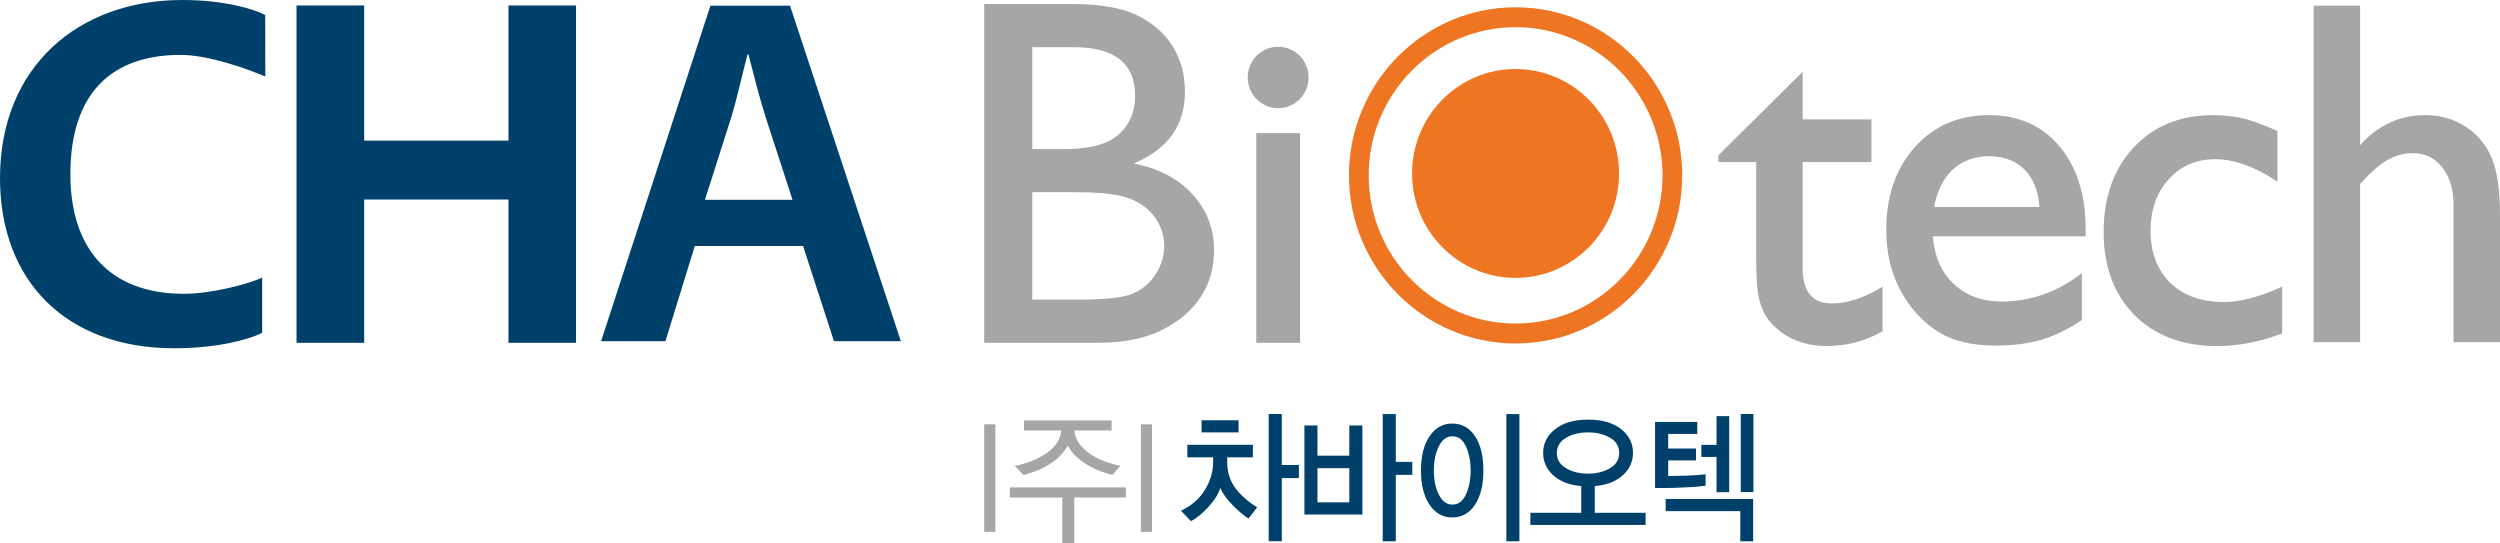
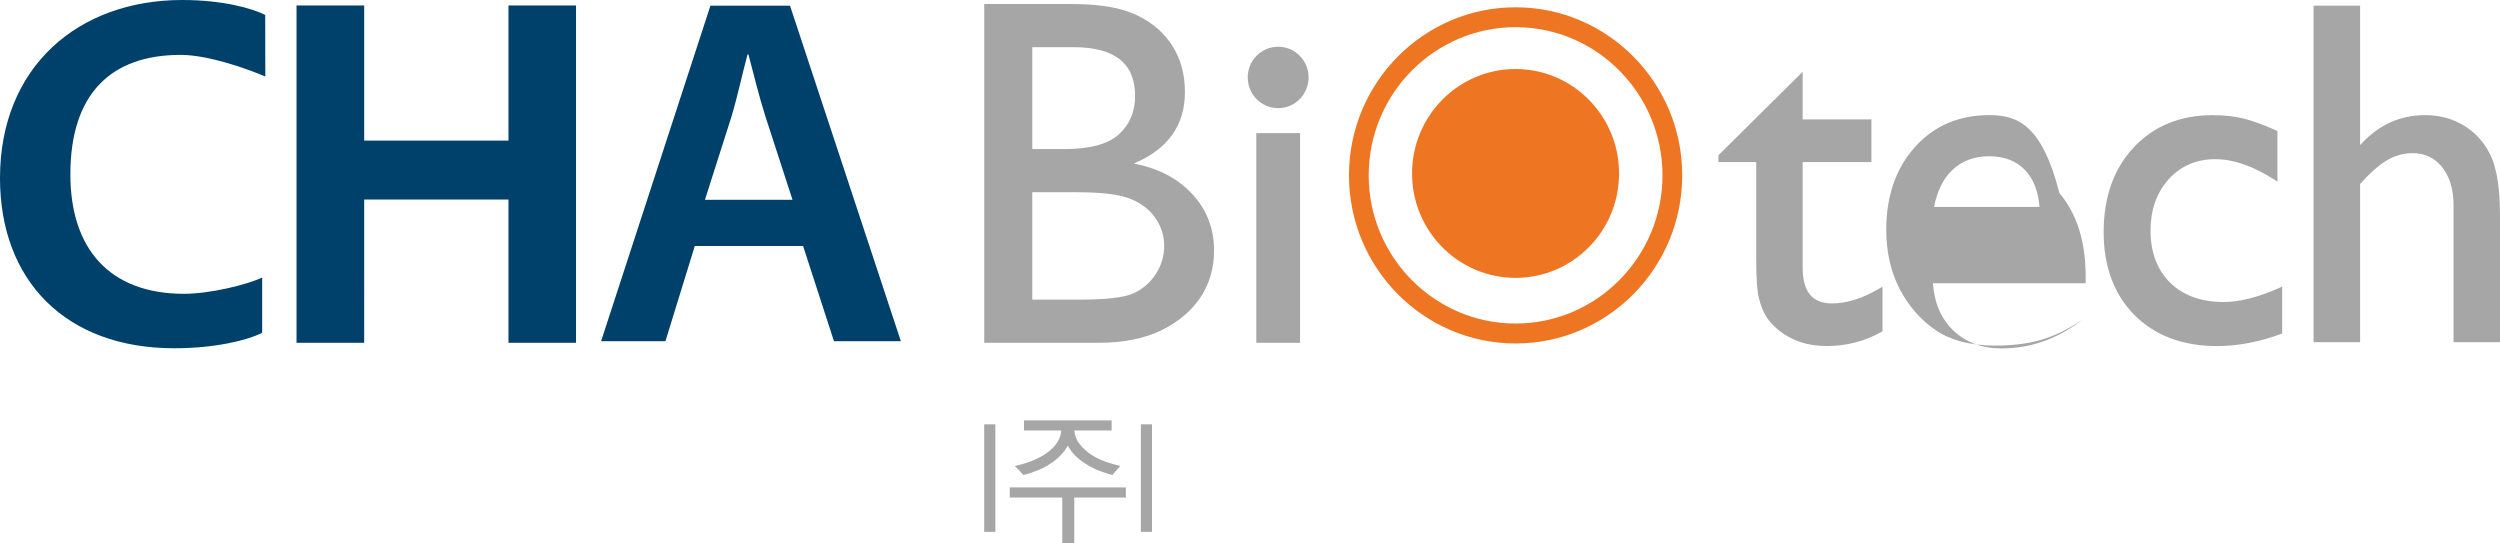
<svg xmlns="http://www.w3.org/2000/svg" version="1.1" id="Layer_1" x="0px" y="0px" viewBox="0 0 460 100" style="enable-background:new 0 0 460 100;" xml:space="preserve">
  <style type="text/css">
	.st0{fill:#00416B;}
	.st1{fill:#A7A6A6;}
	.st2{fill:#EE7623;}
</style>
  <g>
-     <path class="st0" d="M229.73,95.41c-0.65-0.36-1.57-1.13-2.77-2.31c-1.2-1.18-2.01-2.3-2.42-3.33c-0.37,1.19-1.14,2.39-2.3,3.62   c-1.14,1.22-2.19,2.06-3.12,2.49l-1.83-1.91c1.91-0.89,3.37-2.15,4.39-3.8c1.02-1.62,1.53-3.33,1.53-5.11v-0.91h-4.74v-2.31h12.06   v2.31h-4.72v0.91c0,1.72,0.46,3.24,1.37,4.57c0.92,1.32,2.3,2.57,4.14,3.72L229.73,95.41z M221.09,79.56v-2.23h6.81v2.23H221.09z    M235.85,76.18v9.38H239v2.41h-3.15v11.61h-2.41v-23.4H235.85z M240.01,94.68v-16.4h2.4v5.56h5.86v-5.56h2.41v16.4H240.01z    M248.27,86.15h-5.86v6.28h5.86V86.15z M256.83,87.38v12.21h-2.41v-23.4h2.41v8.8h3.03v2.39H256.83z M271.42,92.84   c-1.03,1.59-2.44,2.37-4.19,2.37s-3.15-0.78-4.2-2.35c-1.05-1.56-1.57-3.66-1.57-6.29c0-2.64,0.52-4.75,1.57-6.29   c1.05-1.56,2.45-2.35,4.2-2.35s3.16,0.79,4.19,2.35c1.02,1.54,1.52,3.65,1.52,6.29C272.95,89.19,272.44,91.28,271.42,92.84z    M269.74,82.15c-0.58-1.25-1.4-1.87-2.49-1.87c-1.08,0-1.91,0.62-2.52,1.88c-0.6,1.25-0.9,2.72-0.9,4.39c0,1.7,0.29,3.19,0.9,4.43   c0.61,1.24,1.44,1.86,2.52,1.86c1.08,0,1.91-0.62,2.49-1.86c0.56-1.24,0.86-2.73,0.86-4.43C270.59,84.87,270.3,83.4,269.74,82.15z    M277.17,99.59v-23.4h2.4v23.4H277.17z M293.42,94.36h9.37v2.23h-21.2v-2.23h9.36v-4.92c-2.18-0.18-3.9-0.85-5.15-1.98   c-1.24-1.14-1.86-2.51-1.86-4.13c0-1.77,0.74-3.24,2.23-4.38c1.48-1.17,3.49-1.74,6.04-1.74c2.54,0,4.56,0.57,6.04,1.72   c1.48,1.14,2.22,2.62,2.22,4.4c0,1.61-0.63,2.99-1.89,4.13c-1.26,1.13-2.98,1.8-5.14,1.98V94.36z M296.25,80.55   c-1.12-0.66-2.47-0.99-4.05-0.99c-1.58,0-2.93,0.33-4.05,0.99c-1.12,0.66-1.69,1.6-1.69,2.81c0,1.18,0.56,2.12,1.69,2.78   c1.12,0.68,2.47,1.01,4.05,1.01c1.56,0,2.91-0.33,4.05-1.01c1.11-0.66,1.68-1.6,1.68-2.78C297.93,82.15,297.38,81.21,296.25,80.55z    M312.18,89.55c-0.64,0.05-1.35,0.1-2.16,0.13c-1.26,0.08-2.48,0.11-3.64,0.11c-1.15,0-1.76,0-1.85,0V77.64h7.77v2.2h-5.35v2.69   h5.12v2.18h-5.12v2.87l3.12-0.05c0.71-0.04,1.39-0.07,2.05-0.11c0.66-0.03,1.22-0.08,1.71-0.16v2.1   C313.35,89.44,312.8,89.5,312.18,89.55z M320.21,99.59v-5.54h-13.73v-2.23h16.1v7.77H320.21z M315.84,90.56v-6.49h-2.79v-2.21h2.79   v-5.29h2.33v13.99H315.84z M320.3,90.54V76.18h2.33v14.36H320.3z" />
    <path class="st1" d="M181.09,78.08h2.06v19.78h-2.06V78.08z M198.69,81.75c-0.59-0.72-0.92-1.57-1.02-2.54h6.87v-1.86h-16.13v1.86   h6.87c-0.06,0.84-0.34,1.6-0.81,2.29c-0.48,0.68-1.1,1.31-1.86,1.85c-0.76,0.53-1.66,1.01-2.67,1.43c-1.02,0.4-2.1,0.72-3.23,0.97   c0.28,0.24,0.55,0.53,0.85,0.83c0.29,0.31,0.55,0.59,0.75,0.83c0.87-0.22,1.74-0.51,2.58-0.85c0.86-0.34,1.66-0.76,2.38-1.26   c0.68-0.41,1.28-0.91,1.83-1.47c0.54-0.55,1.01-1.16,1.37-1.83c0.44,0.82,1,1.52,1.69,2.14c0.7,0.62,1.44,1.14,2.22,1.58   c0.72,0.4,1.47,0.76,2.22,1.02c0.75,0.27,1.44,0.5,2.08,0.66c0.22-0.27,0.47-0.55,0.71-0.83c0.23-0.27,0.48-0.55,0.76-0.83   c-0.89-0.2-1.8-0.47-2.75-0.79c-0.93-0.34-1.8-0.77-2.59-1.27C199.99,83.14,199.28,82.49,198.69,81.75 M207.16,91.55v-1.87H185.8   v1.87h9.66V100h2.21v-8.45H207.16z M209.92,97.86h2.05V78.08h-2.05V97.86z" />
-     <path class="st1" d="M202.02,63.08h-20.92V0.74h16.2c5.09,0,9.07,0.69,11.94,2.08c2.85,1.38,5.03,3.28,6.54,5.71   c1.5,2.42,2.25,5.21,2.25,8.4c0,6.13-3.13,10.52-9.41,13.16c4.51,0.86,8.1,2.74,10.77,5.63c2.67,2.89,4,6.34,4,10.36   c0,3.19-0.8,6.02-2.42,8.51c-1.63,2.5-4.01,4.54-7.14,6.12C210.66,62.29,206.73,63.08,202.02,63.08z M197.55,8.68h-7.61v18.75h5.88   c4.71,0,8.07-0.9,10.06-2.72c1.99-1.81,2.98-4.17,2.98-7.06C208.87,11.68,205.1,8.68,197.55,8.68z M198.21,35.37h-8.27v19.76h8.71   c4.83,0,8.12-0.37,9.84-1.13c1.73-0.77,3.11-1.95,4.16-3.55c1.04-1.6,1.56-3.33,1.56-5.18c0-1.9-0.54-3.63-1.66-5.21   c-1.11-1.58-2.68-2.75-4.71-3.53C205.81,35.75,202.6,35.37,198.21,35.37z M231.16,24.5h8.05v38.58h-8.05V24.5z M337.07,55.83   c-3.62,0-5.38-2.16-5.38-6.6V29.82h12.65v-7.85h-12.65v-8.77l-15.5,15.37v1.25h6.95v17.57c0,3.72,0.16,6.18,0.51,7.51   c0.33,1.34,0.77,2.42,1.27,3.25c0.52,0.84,1.16,1.58,1.94,2.24c2.45,2.18,5.56,3.28,9.25,3.28c3.64,0,7.04-0.88,10.11-2.62   l0.16-0.09v-8.21l-0.48,0.28C342.81,54.88,339.84,55.83,337.07,55.83z M366,21.18c-5.58,0-10.16,1.98-13.66,5.88   c-3.49,3.89-5.27,9.01-5.27,15.2c0,4.13,0.85,7.81,2.5,10.97c1.65,3.15,3.89,5.69,6.64,7.55c2.77,1.87,6.42,2.81,10.88,2.81   c3.23,0,6.08-0.36,8.51-1.07c2.42-0.71,4.88-1.9,7.32-3.55l0.14-0.09v-8.63l-0.5,0.39c-4.34,3.21-9.13,4.84-14.26,4.84   c-3.63,0-6.62-1.13-8.92-3.34c-2.22-2.13-3.47-5.05-3.73-8.65h28.11v-1.34c0-6.33-1.63-11.46-4.82-15.25   C375.74,23.11,371.39,21.18,366,21.18z M366,28.75c2.75,0,4.95,0.85,6.57,2.5c1.55,1.58,2.46,3.89,2.7,6.82h-19.4   c0.56-2.93,1.7-5.23,3.38-6.81C360.99,29.6,363.28,28.75,366,28.75z M409.13,55.57c-4.1,0-7.4-1.19-9.81-3.54   c-2.39-2.36-3.62-5.58-3.62-9.6c0-3.82,1.12-6.99,3.35-9.46c2.22-2.44,5.09-3.68,8.55-3.68c3.34,0,7.03,1.27,10.95,3.81l0.5,0.32   v-9.32l-0.18-0.08c-2.43-1.08-4.49-1.83-6.13-2.23c-1.65-0.39-3.53-0.6-5.6-0.6c-5.98,0-10.87,2-14.55,5.95   c-3.67,3.92-5.52,9.16-5.52,15.56c0,6.35,1.91,11.48,5.68,15.28c3.77,3.78,8.89,5.7,15.2,5.7c3.82,0,7.78-0.76,11.76-2.24   l0.21-0.08v-8.63l-0.45,0.21C415.59,54.68,412.11,55.57,409.13,55.57z M458.44,28.97c-1.06-2.42-2.69-4.35-4.84-5.72   c-2.16-1.38-4.64-2.07-7.35-2.07c-4.71,0-8.73,1.87-11.99,5.53V1.04h-8.56v61.93h8.56V33.86c1.8-2.02,3.46-3.49,4.93-4.36   c1.48-0.87,3.07-1.32,4.75-1.32c2.24,0,4.06,0.87,5.42,2.59c1.37,1.73,2.09,4.07,2.09,6.92v25.28H460V39.66   C460,34.96,459.47,31.37,458.44,28.97z M235.18,19.9c3.1,0,5.6-2.53,5.6-5.66c0-3.11-2.5-5.64-5.6-5.64c-3.09,0-5.6,2.52-5.6,5.64   C229.58,17.37,232.09,19.9,235.18,19.9z" />
+     <path class="st1" d="M202.02,63.08h-20.92V0.74h16.2c5.09,0,9.07,0.69,11.94,2.08c2.85,1.38,5.03,3.28,6.54,5.71   c1.5,2.42,2.25,5.21,2.25,8.4c0,6.13-3.13,10.52-9.41,13.16c4.51,0.86,8.1,2.74,10.77,5.63c2.67,2.89,4,6.34,4,10.36   c0,3.19-0.8,6.02-2.42,8.51c-1.63,2.5-4.01,4.54-7.14,6.12C210.66,62.29,206.73,63.08,202.02,63.08z M197.55,8.68h-7.61v18.75h5.88   c4.71,0,8.07-0.9,10.06-2.72c1.99-1.81,2.98-4.17,2.98-7.06C208.87,11.68,205.1,8.68,197.55,8.68z M198.21,35.37h-8.27v19.76h8.71   c4.83,0,8.12-0.37,9.84-1.13c1.73-0.77,3.11-1.95,4.16-3.55c1.04-1.6,1.56-3.33,1.56-5.18c0-1.9-0.54-3.63-1.66-5.21   c-1.11-1.58-2.68-2.75-4.71-3.53C205.81,35.75,202.6,35.37,198.21,35.37z M231.16,24.5h8.05v38.58h-8.05V24.5z M337.07,55.83   c-3.62,0-5.38-2.16-5.38-6.6V29.82h12.65v-7.85h-12.65v-8.77l-15.5,15.37v1.25h6.95v17.57c0,3.72,0.16,6.18,0.51,7.51   c0.33,1.34,0.77,2.42,1.27,3.25c0.52,0.84,1.16,1.58,1.94,2.24c2.45,2.18,5.56,3.28,9.25,3.28c3.64,0,7.04-0.88,10.11-2.62   l0.16-0.09v-8.21l-0.48,0.28C342.81,54.88,339.84,55.83,337.07,55.83z M366,21.18c-5.58,0-10.16,1.98-13.66,5.88   c-3.49,3.89-5.27,9.01-5.27,15.2c0,4.13,0.85,7.81,2.5,10.97c1.65,3.15,3.89,5.69,6.64,7.55c2.77,1.87,6.42,2.81,10.88,2.81   c3.23,0,6.08-0.36,8.51-1.07c2.42-0.71,4.88-1.9,7.32-3.55l0.14-0.09l-0.5,0.39c-4.34,3.21-9.13,4.84-14.26,4.84   c-3.63,0-6.62-1.13-8.92-3.34c-2.22-2.13-3.47-5.05-3.73-8.65h28.11v-1.34c0-6.33-1.63-11.46-4.82-15.25   C375.74,23.11,371.39,21.18,366,21.18z M366,28.75c2.75,0,4.95,0.85,6.57,2.5c1.55,1.58,2.46,3.89,2.7,6.82h-19.4   c0.56-2.93,1.7-5.23,3.38-6.81C360.99,29.6,363.28,28.75,366,28.75z M409.13,55.57c-4.1,0-7.4-1.19-9.81-3.54   c-2.39-2.36-3.62-5.58-3.62-9.6c0-3.82,1.12-6.99,3.35-9.46c2.22-2.44,5.09-3.68,8.55-3.68c3.34,0,7.03,1.27,10.95,3.81l0.5,0.32   v-9.32l-0.18-0.08c-2.43-1.08-4.49-1.83-6.13-2.23c-1.65-0.39-3.53-0.6-5.6-0.6c-5.98,0-10.87,2-14.55,5.95   c-3.67,3.92-5.52,9.16-5.52,15.56c0,6.35,1.91,11.48,5.68,15.28c3.77,3.78,8.89,5.7,15.2,5.7c3.82,0,7.78-0.76,11.76-2.24   l0.21-0.08v-8.63l-0.45,0.21C415.59,54.68,412.11,55.57,409.13,55.57z M458.44,28.97c-1.06-2.42-2.69-4.35-4.84-5.72   c-2.16-1.38-4.64-2.07-7.35-2.07c-4.71,0-8.73,1.87-11.99,5.53V1.04h-8.56v61.93h8.56V33.86c1.8-2.02,3.46-3.49,4.93-4.36   c1.48-0.87,3.07-1.32,4.75-1.32c2.24,0,4.06,0.87,5.42,2.59c1.37,1.73,2.09,4.07,2.09,6.92v25.28H460V39.66   C460,34.96,459.47,31.37,458.44,28.97z M235.18,19.9c3.1,0,5.6-2.53,5.6-5.66c0-3.11-2.5-5.64-5.6-5.64c-3.09,0-5.6,2.52-5.6,5.64   C229.58,17.37,232.09,19.9,235.18,19.9z" />
    <path class="st2" d="M278.87,63.2c-16.91,0-30.66-13.87-30.66-30.93c0-17.06,13.75-30.93,30.66-30.93   c16.91,0,30.66,13.87,30.66,30.93C309.53,49.33,295.78,63.2,278.87,63.2z M278.87,5c-14.9,0-27.03,12.23-27.03,27.27   c0,15.02,12.13,27.26,27.03,27.26c14.9,0,27.03-12.24,27.03-27.26C305.89,17.22,293.77,5,278.87,5z M278.87,51.13   c10.52,0,19.04-8.61,19.04-19.21c0-10.61-8.53-19.22-19.04-19.22c-10.53,0-19.05,8.61-19.05,19.22   C259.81,42.52,268.34,51.13,278.87,51.13z" />
    <path class="st0" d="M48.25,61.22c-2.69,1.39-8.64,2.86-16.2,2.86C12.1,64.08,0,51.64,0,32.77C0,12.33,14.36,0,33.54,0   c7.54,0,12.94,1.57,15.26,2.75l0.02,11.33c-2.98-1.28-10.35-3.98-15.57-3.98c-12.76,0-20.3,7.07-20.3,21.99   c0,13.63,7.14,21.97,20.92,21.97c4.65,0,11.39-1.61,14.37-2.99V61.22z M54.56,1.01v62.06h12.45V36.71h26.55v26.37h12.43V1.01H93.56   v24.86H67.01V1.01H54.56z M165.76,62.78h-12.31l-5.68-17.51h-19.93l-5.4,17.51h-11.84l20.12-61.74h14.64L165.76,62.78z    M145.82,36.76c-1.64-5.08-3.3-10.14-4.94-15.2c-1.2-3.77-2.23-7.97-3.17-11.54c-0.04,0-0.11,0-0.17,0   c-0.95,3.57-1.87,7.87-2.98,11.54c-1.62,5.07-3.24,10.12-4.85,15.2C135.08,36.76,140.44,36.76,145.82,36.76z" />
  </g>
</svg>